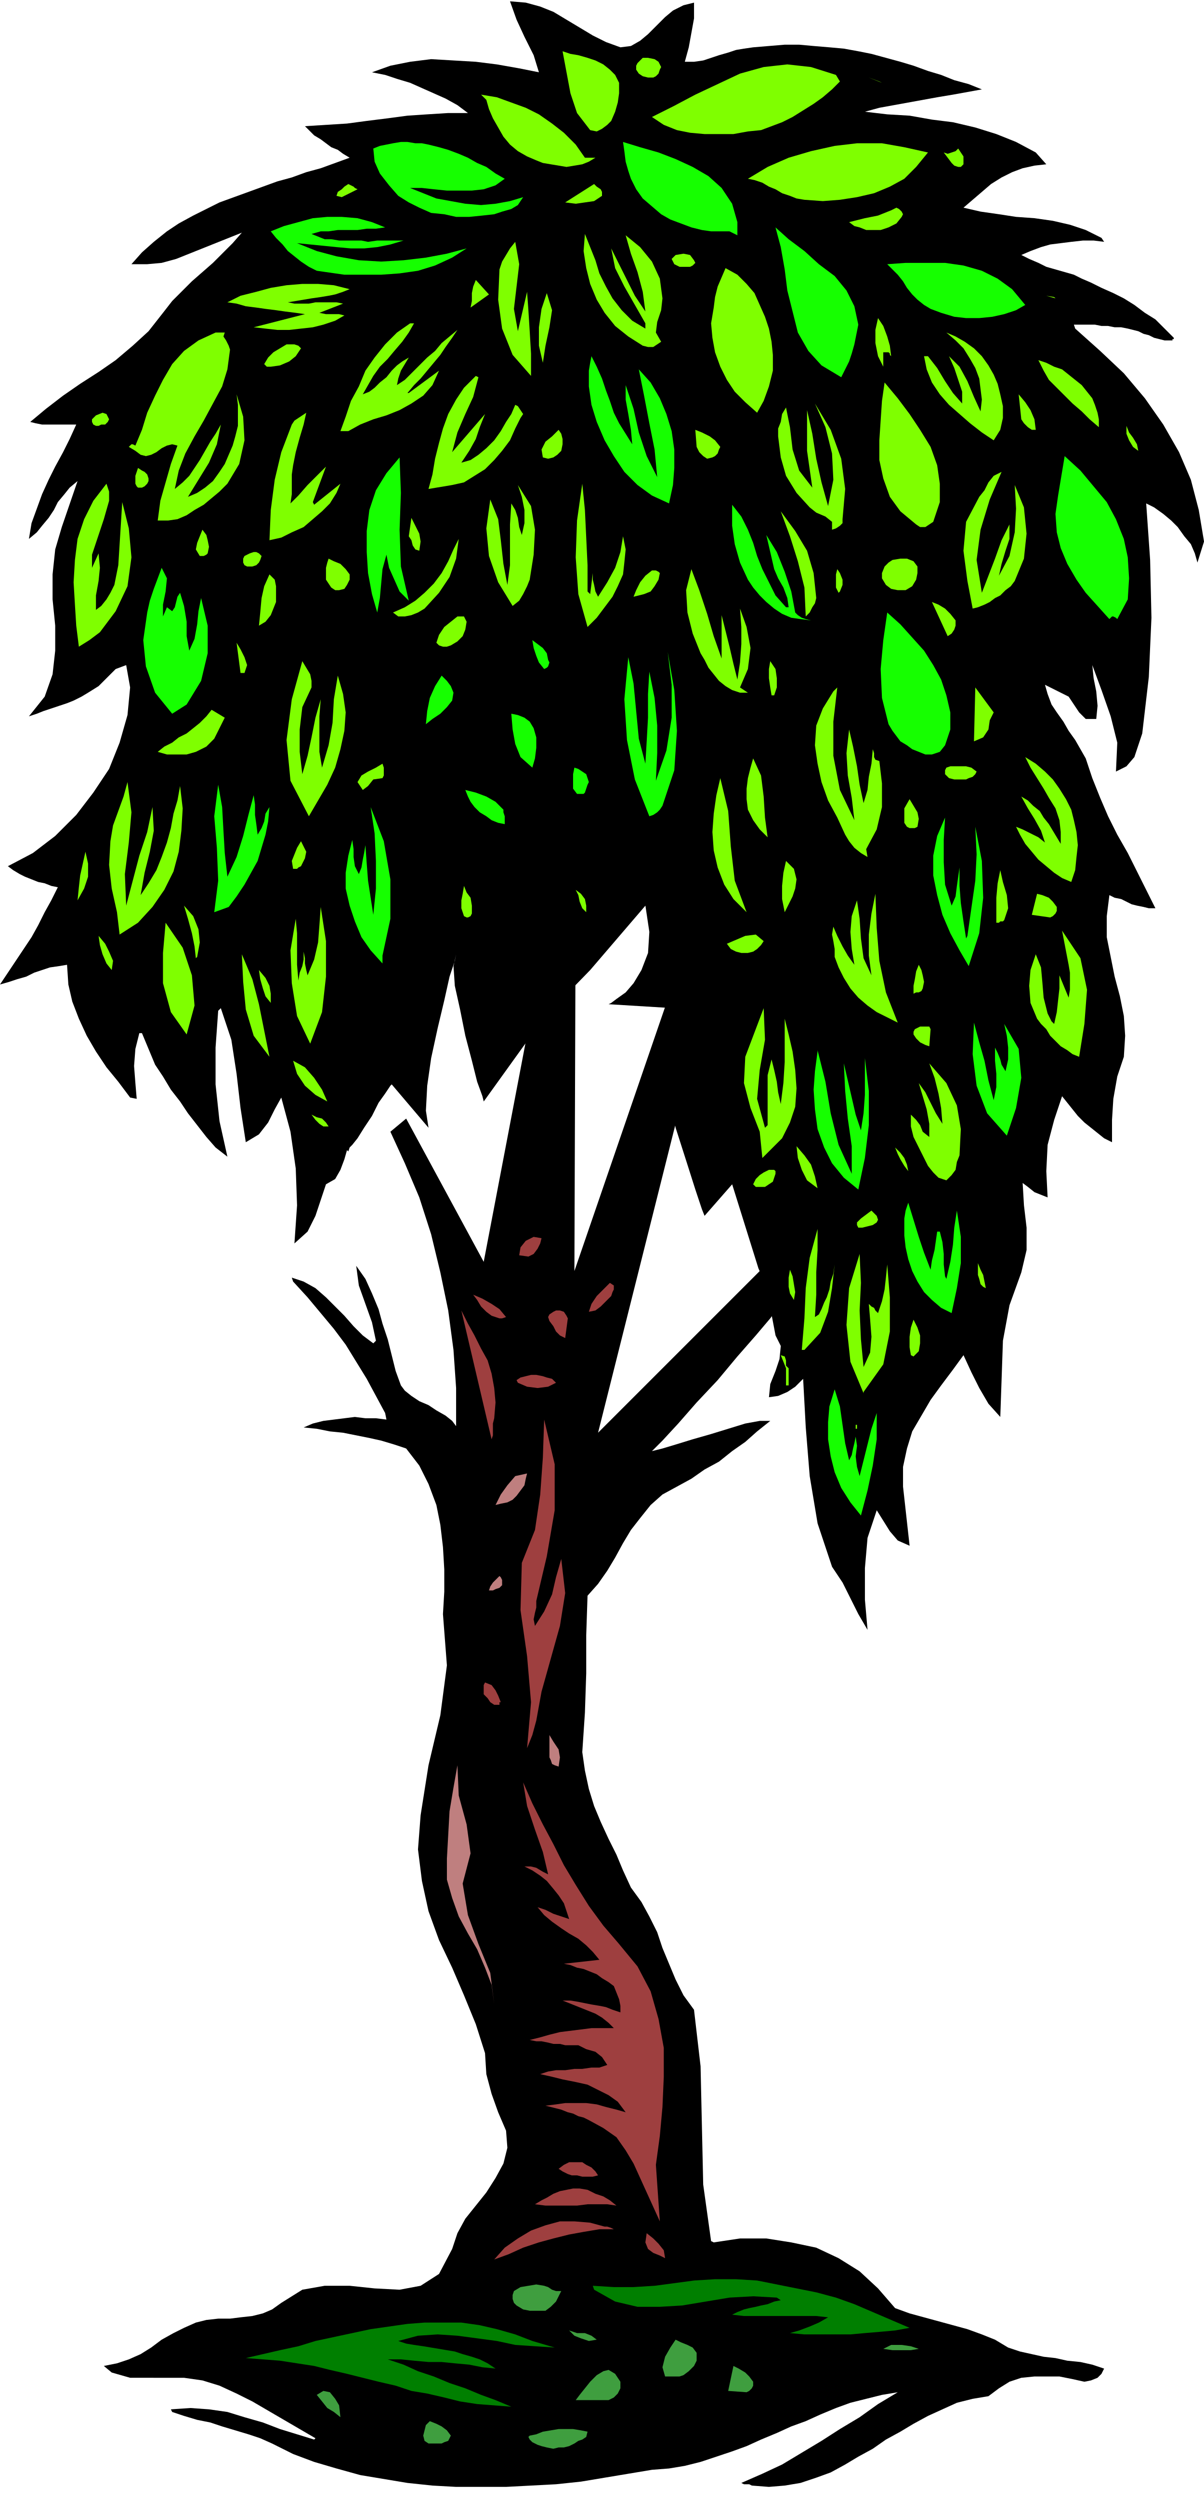
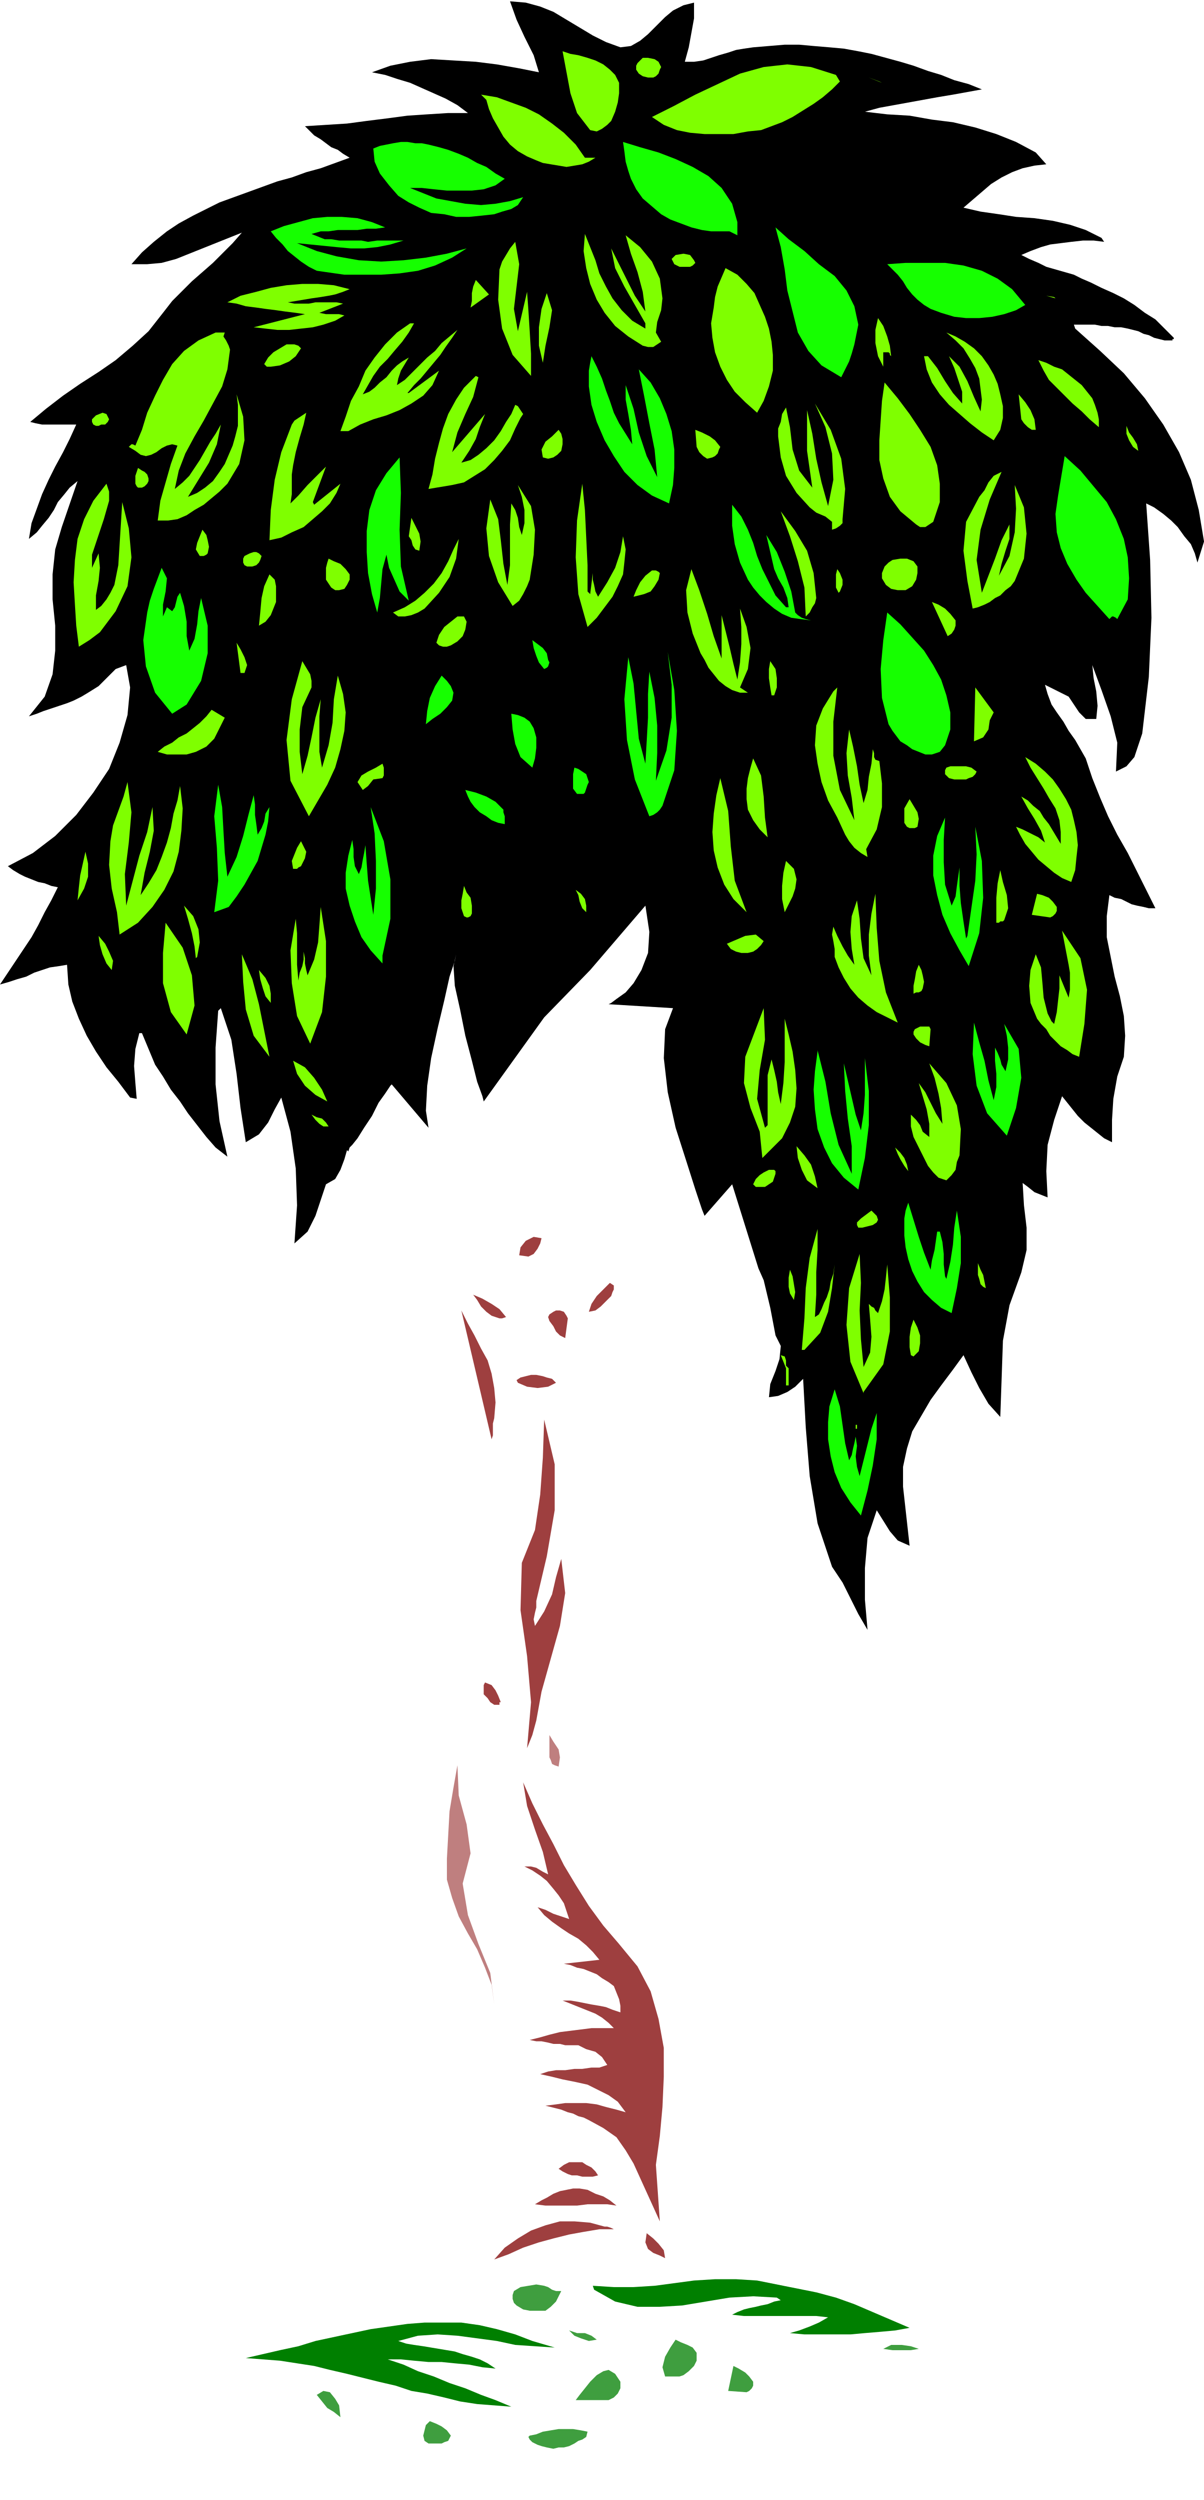
<svg xmlns="http://www.w3.org/2000/svg" fill-rule="evenodd" height="1.902in" preserveAspectRatio="none" stroke-linecap="round" viewBox="0 0 916 1902" width="87.936">
  <style>.pen1{stroke:none}.brush2{fill:#000}.brush3{fill:#7fff00}.brush4{fill:#16ff00}.brush5{fill:#9e3f3f}.brush6{fill:#bf7f7f}.brush7{fill:#007f00}.brush8{fill:#3f9e3f}</style>
  <path class="pen1 brush2" d="m298 825-1 1-4 6-5 7-5 10-6 9-5 8-4 5-2 2-1 3-1-1-2 7-3 8-4 7-7 4-4 12-4 12-6 12-10 9 2-29-1-28-4-28-7-26-5 9-5 10-7 9-10 6-4-26-3-26-4-26-8-24-2 2-2 28v28l3 28 6 27-9-7-7-8-7-9-7-9-6-9-7-9-6-10-6-9-10-24h-2l-3 12-1 13 1 13 1 12-5-1-9-12-9-11-8-12-7-12-6-13-5-13-3-13-1-15-6 1-7 1-6 2-6 2-6 3-7 2-6 2-7 2 6-9 6-9 6-9 6-9 5-9 5-10 5-9 5-10-5-1-5-2-5-1-5-2-5-2-4-2-5-3-4-3 19-10 17-13 16-16 13-17 12-18 8-20 6-21 2-21-3-17-8 3-6 6-7 7-8 5-5 3-6 3-5 2-6 2-6 2-6 2-5 2-6 2 12-15 6-17 2-18v-19l-2-20v-19l2-19 5-17 12-35-6 5-4 5-5 6-3 6-4 6-5 6-4 5-6 5 2-12 4-11 4-11 5-11 5-10 6-11 5-10 5-11H32l-5-1-4-1 12-10 13-10 13-9 14-9 13-9 13-11 12-11 11-14 7-9 7-7 8-8 8-7 8-7 7-7 8-8 7-8-10 4-10 4-10 4-10 4-10 4-11 3-11 1h-12l8-9 9-8 10-8 9-6 11-6 10-5 10-5 11-4 11-4 11-4 11-4 11-3 11-4 11-3 11-4 11-4-5-3-4-3-5-2-4-3-4-3-5-3-3-3-4-4 16-1 16-1 15-2 16-2 15-2 15-1 16-1h15l-8-6-9-5-9-4-9-4-9-4-10-3-9-3-10-2 14-5 15-3 16-2 17 1 17 1 16 2 17 3 15 3-4-13-7-14-6-13-5-14 12 1 11 3 10 4 10 6 10 6 10 6 10 5 11 4 8-1 7-4 6-5 7-7 6-6 6-5 8-4 8-2v12l-2 11-2 11-3 11h7l7-1 6-2 6-2 7-2 6-2 6-1 7-1 12-1 12-1h11l11 1 12 1 11 1 11 2 10 2 11 3 11 3 10 3 11 4 10 3 10 4 11 3 10 4-11 2-11 2-12 2-11 2-11 2-11 2-11 2-11 3 17 2 17 1 17 3 16 2 17 4 16 5 15 6 15 8 8 9-9 1-9 2-8 3-8 4-8 5-7 6-7 6-7 6 13 3 14 2 13 2 14 1 14 2 13 3 12 4 12 6 2 3-8-1h-8l-9 1-8 1-8 1-7 2-8 3-7 3 6 3 7 3 6 3 7 2 7 2 7 2 6 3 7 3 8 4 9 4 8 4 8 5 8 6 8 5 7 7 7 7v1h-1v1h-6l-4-1-4-1-4-2-4-1-4-2-4-1-4-1-5-1h-5l-5-1h-5l-5-1h-16l1 3 19 17 18 17 16 19 14 20 12 21 9 21 6 23 4 24-5 16-2-7-3-7-5-6-5-7-5-5-6-5-7-5-6-3 3 43 1 44-2 45-5 43-3 9-3 9-6 7-8 4 1-22-5-20-7-20-7-19 1 10 2 10 1 11-1 10h-8l-5-5-4-6-4-6-18-9 2 7 3 8 4 6 5 7 4 7 5 7 4 7 4 7 5 15 6 15 6 14 7 14 8 14 7 14 7 14 7 14h-5l-4-1-5-1-4-1-4-2-4-2-5-1-4-2-2 16v16l3 15 3 15 4 15 3 15 1 15-1 16-5 15-3 17-1 16v17l-6-3-5-4-5-4-5-4-5-5-4-5-4-5-4-5-6 18-5 19-1 20 1 20-5-2-5-2-5-4-4-3 1 17 2 17v17l-4 17-9 25-5 27-1 29-1 29-9-10-7-12-6-12-6-13-8 11-9 12-8 11-7 12-7 12-4 13-3 14v15l5 45-9-4-6-7-5-8-5-8-7 21-2 23v24l2 23-7-12-6-12-6-12-8-12-11-33-6-36-3-37-2-37-6 6-6 4-7 3-7 1 1-10 4-10 3-9 1-10-4-8-4-21-5-21-4-9-20-64-21 24-2-5-5-15-7-22-8-25-6-27-3-26 1-22 6-16-49-3 2-1 4-3 7-5 6-7 6-10 5-13 1-16-3-20-42 49-35 36-46 64-1-4-4-11-4-16-5-19-4-20-4-18-1-15 2-9-1 5-4 12-4 18-5 21-5 23-3 21-1 19 2 13-28-33z" />
-   <path class="pen1 brush2" d="m583 962 3 9 4 8 3 8-1 8-6 8-11 13-14 16-15 18-16 17-14 16-12 13-8 8 8-2 10-3 13-4 14-4 13-4 13-4 11-2h8l-10 8-9 8-10 7-10 8-11 6-10 7-11 6-11 6-9 8-8 10-7 9-6 10-6 11-6 10-7 10-8 9-1 30v29l-1 30-2 30 2 14 3 14 4 13 5 12 6 13 6 12 5 12 6 13 8 11 6 11 6 12 4 12 5 12 5 12 6 12 8 11 5 43 1 45 1 45 6 43 2 1 20-3h20l19 3 19 4 17 8 16 10 14 13 13 15 11 4 11 3 11 3 11 3 11 3 11 4 10 4 10 6 9 3 9 2 9 2 9 1 9 2 10 1 9 2 9 3-2 4-3 3-5 2-5 1-9-2-10-2h-19l-10 1-9 3-8 5-8 6-12 2-12 3-11 5-11 5-11 6-10 6-11 6-10 7-11 6-10 6-11 6-11 4-12 4-12 2-12 1-13-1-2-1h-4l-2-1 16-7 15-7 15-9 15-9 14-9 15-9 14-10 15-9-12 2-12 3-12 3-11 4-12 5-11 5-11 4-11 5-12 5-11 5-11 4-12 4-12 4-12 3-12 2-13 1-18 3-18 3-18 3-19 2-19 1-19 1h-38l-18-1-19-2-18-3-18-3-18-5-17-5-16-6-16-8-9-4-9-3-10-3-10-3-9-3-10-2-10-3-9-3-1-2 15-1 14 1 14 2 13 4 14 4 13 5 13 4 13 4 1-1-12-7-12-7-12-7-12-7-12-6-13-6-13-4-14-2H99l-7-2-7-2-6-5 10-2 9-3 9-4 8-5 8-6 9-5 8-4 9-4 8-2 9-1h9l8-1 9-1 8-2 7-3 7-5 16-10 17-3h19l19 2 19 1 16-3 14-9 10-19 4-12 6-11 8-10 8-10 7-11 6-11 3-12-1-13-6-14-5-14-4-15-1-16-7-22-9-22-9-21-10-21-8-22-5-23-3-24 2-26 6-38 9-38 5-38-3-39 1-17v-17l-1-17-2-17-3-15-6-16-7-14-10-13-9-3-10-3-9-2-10-2-10-2-10-1-10-2-10-1 7-3 8-2 8-1 8-1 8-1 8 1h8l8 1-1-5-7-13-7-13-8-13-8-13-9-12-10-12-10-12-11-12-1-3 9 3 9 5 8 7 7 7 7 7 7 8 7 7 8 6 2-2-3-14-5-14-5-14-2-15 7 10 5 11 5 12 3 11 4 12 3 12 3 12 4 11 3 4 5 4 6 4 7 3 6 4 7 4 5 4 3 4v-29l-2-29-4-30-6-29-7-29-9-28-11-26-11-24 12-10 59 109 55-288 15 5-1 290 79-230 3 98-64 255 128-128z" />
  <path class="pen1 brush3" d="M471 63v8l-1 7-2 7-3 7-3 3-4 3-4 2-5-1-10-13-5-15-3-16-3-16 6 2 6 1 7 2 6 2 6 3 5 4 4 4 3 6zm32-12-1 2-1 3-2 2-2 1h-4l-4-1-3-2-2-3v-3l1-2 2-2 2-2h4l5 1 3 2 2 4zm136 11-6 6-7 6-7 5-8 5-8 5-8 4-8 3-8 3-10 1-11 2h-22l-11-1-10-2-10-4-9-6 16-8 17-9 17-8 17-8 18-5 18-2 18 2 19 6 3 5zm32 1-10-4 8 3 2 1zm-226 57h8l-5 3-5 2-6 1-6 1-6-1-6-1-6-1-5-2-7-3-7-4-6-5-5-6-4-7-4-7-3-7-2-7-4-4 12 2 11 4 11 4 10 5 10 7 9 7 9 9 7 10z" />
  <path class="pen1 brush4" d="m384 136-7 5-9 3-9 1h-19l-10-1-9-1h-9l10 4 10 4 11 2 11 2 12 1 11-1 11-2 10-3-4 6-5 3-7 2-6 2-9 1-10 1h-10l-9-2-10-1-9-4-8-4-8-5-7-8-7-9-4-9-1-10 5-2 5-1 5-1 6-1h5l6 1h5l5 1 8 2 7 2 8 3 7 3 7 4 7 3 7 5 7 4zm177 33v10l-6-3h-14l-7-1-8-2-8-3-8-3-7-4-7-6-7-6-5-7-4-8-2-6-2-7-1-8-1-7 13 4 14 4 13 5 13 6 12 7 10 9 8 12 4 14z" />
-   <path class="pen1 brush3" d="m706 116-9 11-9 9-11 6-12 5-13 3-13 2-13 1-14-1-6-1-5-2-6-2-5-3-5-2-5-3-6-2-5-1 15-9 16-7 17-5 18-4 17-2h19l17 3 18 4zm27 9-2 2h-2l-3-1-2-2-6-8 3 1 3-1 3-1 2-2 2 3 2 3v6zm-461 19-4 2-4 2-4 2-4-1 1-3 3-2 2-2 3-2 2 1 2 1 1 1 2 1zm186 5-6 4-7 1-7 1-8-1 22-14 2 2 3 2 1 2v3zm228 16-4 5-6 3-6 2h-11l-5-2-4-1-4-3 4-1 4-1 4-1 5-1 5-1 5-2 5-2 4-2 2 1 2 2 1 2-1 2z" />
  <path class="pen1 brush4" d="m293 173-7 1h-7l-7 1h-15l-7 1h-6l-7 2 5 2 5 2h5l6 1h17l5 1 7-1h20l-10 3-10 2-10 1h-10l-11-1-10-1-10-1-10-1 15 6 15 4 17 3 17 1 17-1 17-2 16-3 15-4-11 7-13 6-13 4-14 2-14 1h-28l-14-2-7-1-6-3-6-4-5-4-5-4-4-5-5-5-4-5 10-4 11-3 11-3 11-1h11l12 1 11 3 10 4zm357 89-2 7-2 6-3 6-3 6-15-9-10-11-8-14-4-16-4-16-2-16-3-17-4-15 10 9 12 9 11 10 12 9 9 11 6 12 3 14-3 15z" />
  <path class="pen1 brush3" d="M491 250v-4l-8-14-8-14-7-14-3-15 6 12 6 12 6 12 8 12-2-15-4-15-5-14-4-14 11 9 9 11 6 13 2 15-1 9-3 9-1 8 4 7-3 2-3 2h-4l-4-1-11-7-10-8-8-10-6-10-5-12-3-12-2-13 1-13 4 10 4 10 3 10 5 10 5 9 7 9 8 8 10 6zm-97 2 7-30 1 14 1 16 1 17v17l-14-16-8-20-3-22 1-23 2-6 3-5 3-5 4-5 3 17-2 17-2 17 3 17zm134-54 1 2-1 1-1 1-2 1h-8l-4-2-2-4 3-3 6-1 5 1 3 4z" />
  <path class="pen1 brush4" d="m780 232-7 4-9 3-9 2-10 1h-10l-9-1-10-3-8-3-5-3-5-4-4-4-4-5-3-5-4-5-4-4-4-4 14-1h30l14 2 14 4 12 6 11 8 10 12z" />
  <path class="pen1 brush3" d="M588 270v12l-3 12-4 11-5 9-9-8-8-8-6-9-5-10-4-11-2-11-1-11 2-12 1-8 2-8 3-7 3-7 9 5 7 7 6 7 4 9 4 9 3 9 2 10 1 10zm-230-36 1-5v-6l1-5 2-5 10 11-14 10zm-92-14-5 2-6 2-5 1-6 1-7 1-6 1-6 1-6 1 5 1h11l5-1h16l5 1-18 7 5 1h10l4 1-7 4-9 3-8 2-9 1-9 1h-9l-9-1-9-1 39-10-7-1-8-1-7-1-8-1-7-1-8-1-7-2-7-1 10-5 12-3 11-3 12-2 12-1h12l12 1 12 3zm147 56-3-13v-14l2-14 4-12 4 13-2 13-3 14-2 13zm390-49-7-2 6 1 1 1zm-125 44-1-1v-1l-1-1h-4v11l-4-8-2-10v-10l2-9 4 6 3 8 2 7 1 8zm-363-25-4 7-5 7-6 7-5 6-6 6-5 7-4 7-4 7 5-2 4-3 4-4 5-4 4-5 4-4 4-3 5-3-3 5-3 5-2 6-1 5 6-4 6-6 5-5 6-6 6-5 5-6 6-5 6-5-4 6-5 7-4 6-5 6-5 6-5 6-5 5-5 6h1l23-17-5 11-7 8-9 6-9 5-10 4-10 3-10 4-9 5h-6l4-11 4-12 6-11 5-12 7-10 8-10 9-9 10-7h3zm-144 7-1 3 2 3 2 4 1 3-2 15-4 13-7 13-7 13-7 12-7 13-5 13-3 14 6-5 5-5 4-6 4-6 4-7 4-7 4-6 4-7-3 15-6 14-8 13-8 13 7-3 6-4 6-5 5-7 4-6 3-7 3-7 2-7 2-8v-16l-1-8 5 17 1 18-4 18-9 15-6 6-6 5-6 5-7 4-6 4-7 3-7 1h-8l2-15 4-14 4-14 5-14-4-1-4 1-4 2-4 3-4 2-4 1-4-1-4-3-5-3 1-1 1-1h1l2 1 5-12 4-13 6-13 6-12 7-12 9-10 11-8 13-6h7zm590 47 2 9v9l-2 9-5 8-9-6-9-7-8-7-8-7-7-8-6-9-4-10-2-10h3l7 9 6 10 6 9 7 8v-9l-3-9-3-9-4-9 8 8 6 11 5 12 5 11 1-9-1-8-1-8-3-8-4-7-5-8-6-6-7-6 7 3 7 4 7 5 6 6 5 7 4 7 3 7 2 8zm-532-35-4 6-5 4-7 3-7 1h-3l-1-1-1-1 3-5 4-4 5-3 5-3h6l3 1 2 2z" />
  <path class="pen1 brush4" d="m481 338-1-11-2-12-2-11v-11l6 18 4 18 6 18 8 16-2-21-4-20-4-21-4-20 9 10 7 12 5 12 4 13 2 14v14l-1 13-3 14-13-6-11-8-10-10-8-12-7-12-6-14-4-13-2-14v-12l1-6 1-5 4 8 4 9 3 9 3 8 3 9 4 8 5 8 5 8z" />
  <path class="pen1 brush3" d="m831 303 2 5 2 6 1 5v6l-7-6-6-6-7-6-6-6-6-6-6-6-4-7-4-8 6 2 6 3 6 2 5 4 5 4 5 4 4 5 4 5zm-467-16-4 15-6 13-6 14-4 15 25-29-4 10-3 9-5 9-6 9 7-2 6-4 6-5 6-6 5-7 4-7 4-6 3-7 2 1 2 3 2 3-2 3-4 8-4 9-6 8-6 7-7 7-8 5-8 5-9 2-18 3 3-11 2-12 3-12 3-11 4-11 6-11 6-9 9-9 2 1zm346 110-3 2-3 2h-4l-3-2-12-10-8-11-5-14-3-14v-15l1-15 1-15 2-14 10 12 9 12 8 12 8 13 5 14 2 14v14l-5 15zm78-70h-3l-3-2-3-3-2-3-2-19 5 6 4 6 3 7 1 8zm-147 68v3l-2 2-3 2-3 1v-6l-5-4-7-3-5-4-10-11-8-13-4-14-2-16v-6l2-5 1-6 3-5 3 15 2 17 5 16 10 13-2-14-2-14v-31l4 18 3 19 4 18 5 18 4-20-1-20-5-20-8-18 12 20 8 22 3 23-2 23zm-418-41-1 7v15l-1 7 6-6 7-8 7-7 7-7-10 27 1 2 20-16-3 7-5 8-6 6-7 6-7 6-9 4-8 4-9 2 1-23 3-23 5-21 8-21 2-3 3-2 3-2 3-2-2 9-3 10-3 11-2 10zM83 319l-1 2-2 2h-3l-2 1h-2l-2-1-1-2v-2l3-3 5-2 3 1 2 4zm783 24-4-3-3-5-2-5v-6l2 5 3 4 3 5 1 5zm-439 0-3 3-3 2-4 1-4-1-1-6 3-6 5-4 5-5 2 3 1 4v4l-1 5zm121-3-1 2-1 3-2 2-2 1-4 1-3-2-3-3-2-4-1-13 5 2 6 3 4 3 4 5z" />
  <path class="pen1 brush4" d="m858 456-8 15-1-1-2-1h-1l-2 2-9-10-9-10-7-10-7-12-5-12-3-12-1-14 2-14 5-30 12 11 10 12 10 12 7 13 6 15 3 14 1 16-1 16zm-547 1-7-7-4-9-4-9-2-10-3 11-1 11-1 11-2 11-4-14-3-16-1-16v-16l2-16 5-15 8-13 10-12 1 27-1 28 1 28 6 26z" />
  <path class="pen1 brush3" d="M113 364v2l-1 2-2 2-2 1h-3l-1-1-1-2v-6l1-3 1-3 3 2 2 1 2 2 1 3zm649-5-9 21-7 23-3 23 4 25 5-13 5-13 5-14 6-12v11l-3 9-3 10-2 9 8-15 4-18 1-18-1-18 7 17 2 20-2 19-7 17-3 4-4 3-4 4-4 2-4 3-4 2-5 2-4 1-4-21-3-23 2-22 10-19 4-5 3-6 4-5 6-3zM79 395l-3 9-3 9-3 9v10l5-11 1 11-1 10-2 11v11l4-3 4-5 3-5 3-6 3-15 1-16 1-16 1-16 5 20 2 22-3 22-9 19-6 8-6 8-8 6-8 5-2-16-1-16-1-17 1-17 2-16 5-15 7-14 10-13 2 6v7l-2 7-2 7zm368 55 2 2 2-16v5l1 4 1 5 2 4 7-11 6-11 4-12 2-12 2 10-1 10-1 9-4 9-4 8-6 8-6 8-7 7-7-25-2-28 1-28 4-28 2 20 1 21 1 21v20zm-44-9-2 5-3 6-3 5-5 4-11-18-7-20-2-21 3-22 6 15 2 16 2 18 3 16 2-15v-31l1-16 3 5 2 6 1 7 2 6 2-9v-10l-2-10-3-9 10 16 3 18-1 19-3 19z" />
  <path class="pen1 brush4" d="M598 462h2l-1-7-3-8-4-7-3-7-6-26 8 13 6 15 5 15 3 16 2 2 3 2 3 1 4 1-8-1-7-1-7-3-6-4-6-5-5-5-5-6-4-6-6-13-4-14-2-14v-16l7 9 5 10 4 10 3 10 4 10 5 10 5 10 8 9z" />
  <path class="pen1 brush3" d="m621 455-1 4-2 3-2 4-3 3-1-22-5-20-6-19-7-19 11 15 9 15 5 17 2 19zm-302-36-3-1-2-3-1-4-2-3 2-14 3 6 3 6 1 6-1 7zm-161 2-1 1-2 1h-3l-3-5 1-5 2-5 2-5 3 4 1 4 1 5-1 5zm165 42-5 3-5 2-5 1h-5l-4-3 9-4 8-5 7-6 7-7 6-8 5-9 4-9 4-8-2 15-5 14-8 12-11 12zm-124-40-1 3-1 2-2 2-3 1h-4l-2-1-1-2v-3l1-2 2-1 2-1 3-1h2l2 1 2 2zm67 14v4l-2 4-2 3-4 1h-3l-3-2-2-3-2-3v-9l1-4 1-3 4 2 5 2 4 4 3 4zm432-6v5l-1 5-3 5-5 3h-6l-5-1-4-3-3-5v-4l2-5 3-3 3-2 6-1h5l5 2 3 4z" />
  <path class="pen1 brush4" d="m124 469 3-7 4 3 2-3 1-4 1-4 2-3 3 10 2 12v11l2 11 4-9 2-11 1-10 2-10 5 21v21l-5 21-11 18-11 7-13-16-7-20-2-20 3-21 2-9 3-9 3-8 3-8 4 8-1 10-2 10v9z" />
  <path class="pen1 brush3" d="M549 501v-33l3 12 3 12 3 13 3 12 2-13 1-14v-13l-1-14 5 14 3 16-2 16-6 14 6 4h-6l-6-2-5-3-5-4-4-5-4-5-3-6-3-5-6-15-4-16-1-17 4-16 6 16 6 18 5 17 6 17zm90-51-1 1-2-4v-10l1-4 2 3 2 5v4l-2 5zm-137-14-1 5-3 5-3 4-5 2-8 2 2-5 3-6 4-5 5-4h3l2 1 1 1zm-292 22-2 5-2 5-4 5-5 3 1-10 1-11 2-9 4-9 4 4 1 5v12zm517 14v4l-1 3-2 3-3 2-12-26 5 2 5 3 4 4 4 5z" />
  <path class="pen1 brush4" d="m723 555-2 6-2 6-4 5-6 2h-5l-5-2-5-2-4-3-5-3-3-4-3-4-3-5-5-20-1-22 2-22 3-21 10 9 9 10 9 10 7 11 6 11 4 12 3 13v13z" />
  <path class="pen1 brush3" d="m355 473-1 6-2 5-4 4-5 3-3 1h-3l-3-1-2-2 2-6 4-6 5-4 5-4h5l1 2 1 2z" />
  <path class="pen1 brush4" d="m417 502 1 2-1 3-1 1-2 1-4-5-2-5-2-6-1-6 4 3 4 3 3 4 1 5z" />
  <path class="pen1 brush3" d="M186 512h-3l-3-23 3 5 3 6 2 6-2 6zm113-17 4 1-4-1z" />
  <path class="pen1 brush4" d="m504 613-2 3-2 2-3 2-3 1-11-28-6-30-2-31 3-32 4 20 2 21 2 21 5 19 1-17 1-18v-18l1-17 4 20 2 21v21l-1 21 8-23 4-25v-25l-3-25 5 29 2 31-2 30-9 27z" />
  <path class="pen1 brush3" d="m237 523-7 15-2 17v17l2 17 4-14 3-14 3-15 4-14-1 13v27l2 12 5-17 3-17 1-18 3-18 4 14 2 14-1 14-3 14-4 14-6 13-7 12-7 12-14-27-3-31 4-31 8-29 3 5 3 5 1 5v5zm352 6h-2l-1-6-1-7v-7l1-6 4 6 1 7v7l-2 6z" />
  <path class="pen1 brush4" d="m344 533-4 5-5 5-6 4-5 4 1-10 2-10 4-9 5-8 4 4 3 4 2 5-1 6z" />
  <path class="pen1 brush3" d="m650 624-2-17-3-17-1-17 2-18 3 13 3 15 2 14 3 14 3-10 1-10 2-10 1-11 1 3v3l1 2 3 1 2 17v18l-4 17-8 15 1 6-5-3-5-4-4-5-3-5-6-13-7-13-5-14-3-14-2-14 1-15 5-13 8-13 3-3-3 26v26l5 26 11 23zm106-82-3 6-1 7-4 6-7 3 1-41 14 19zm-585 4-4 8-4 8-6 6-8 4-7 2h-15l-7-2 5-4 6-3 5-4 6-3 5-4 5-4 5-5 4-5 10 6z" />
  <path class="pen1 brush4" d="m406 554 2 7v8l-1 8-2 7-9-8-4-10-2-11-1-12 5 1 5 2 4 3 3 5z" />
  <path class="pen1 brush3" d="m819 633 1 10-1 9-1 10-3 9-7-3-6-4-6-5-6-5-5-6-5-6-4-7-3-6 5 2 6 3 6 3 5 4-3-9-5-9-5-8-5-9 5 3 4 4 5 4 3 5 4 5 3 5 3 5 3 5v-9l-1-9-3-9-5-8-4-7-5-8-5-8-4-8 8 5 7 6 6 6 5 7 5 8 4 8 2 8 2 9zm-235 4-6-6-5-7-4-8-1-8v-8l1-8 2-8 2-7 6 13 2 16 1 16 2 15zm-293-45-7 1-4 5-4 3-4-6 3-5 5-3 6-3 5-3 1 3v6l-1 2zm452-5-1 2-2 2-3 1-2 1h-9l-4-1-3-3v-3l1-2 3-1h12l4 1 4 3z" />
  <path class="pen1 brush4" d="m447 592 1 3-1 2-1 3-1 3-1 1h-5l-3-4v-11l1-5 3 1 3 2 3 2 1 3z" />
  <path class="pen1 brush3" d="m568 694-10-10-7-11-5-13-3-13-1-14 1-14 2-14 3-13 6 25 2 27 3 26 9 24zm-472-5 5-19 5-19 6-18 4-19 1 18-3 16-4 16-3 17 6-9 6-10 4-10 4-11 3-11 2-11 3-10 2-11 2 17-1 17-2 16-4 15-7 14-9 13-11 12-14 9-2-17-4-18-2-18 1-18 2-12 4-11 4-11 3-11 3 23-2 23-3 24 1 24z" />
  <path class="pen1 brush4" d="m173 667 7-15 5-16 4-16 4-15 1 7v8l1 7 1 8 3-5 2-5 1-6 3-5-1 11-2 10-3 10-3 10-5 9-5 9-6 9-6 8-11 4 3-24-1-25-2-24 3-24 3 17 1 18 1 17 2 18zm210-51v2l1 3v6l-5-1-5-2-4-3-5-3-4-4-3-4-2-4-2-5 8 2 8 3 7 4 6 6z" />
  <path class="pen1 brush3" d="m698 629-2 1h-4l-2-1-2-3v-11l4-7 3 5 3 5 1 5-1 6z" />
  <path class="pen1 brush4" d="M291 727v6l-9-10-7-10-5-12-4-12-3-13v-12l2-13 3-12 1 7v6l1 7 3 6 2-5 1-6 1-5 1-6 1 14 1 13 2 13 2 13 2-20v-21l-1-21-3-20 10 26 5 29v30l-6 28zm433-38 3-7 1-8 1-7 1-7v14l1 13 2 14 2 13 1-2 3-21 3-21 1-20-1-21 5 26 1 28-3 27-8 25-7-12-7-13-6-14-4-15-3-15v-15l3-15 6-14-1 17v17l1 17 5 16z" />
  <path class="pen1 brush3" d="m230 657-1 2-2 1-1 1h-3l-1-6 2-5 2-5 3-5 2 4 2 4-1 5-2 4zM59 685l1-10 1-9 2-9 2-9 2 9v10l-3 9-5 9zm547-16-1 7-2 6-3 6-3 6-2-10v-10l1-10 2-9 3 3 3 3 1 4 1 4zm158 31-1 1h-2l-1 1h-2v-19l1-11 2-10 2 9 3 10 1 10-3 9zm-81 78-8-4-8-4-7-5-7-6-6-7-5-8-4-8-3-8v-6l-1-6-1-5 1-6 3 7 4 8 4 7 5 7-2-12-1-13 1-12 4-12 2 14 1 15 2 15 6 13-2-15v-16l2-16 3-15 1 26 2 25 5 24 9 23zm121-88v3l-1 2-2 2-2 1-14-2 4-16 4 1 5 2 3 3 3 4zm-654 38-1 1-1-9-2-10-3-11-3-10 7 8 4 10 1 10-2 11zm86 66-10-21-4-25-1-25 4-24 1 11v24l1 12 1-6 2-5 1-5v-6l1 5v4l1 5 1 4 5-12 3-13 1-13 1-14 4 26v27l-3 27-9 24zm-94-7-12-17-6-22v-23l2-23 13 19 7 21 2 23-6 22zm679 17-5-2-4-3-5-3-4-4-4-4-3-5-4-4-3-4-5-12-1-13 1-12 4-12 4 10 1 11 1 12 3 12 1 2 1 2 1 2 2 2 2-9 1-9 1-9v-10l7 17 1-6v-13l-1-6-5-26 14 21 5 24-2 26-4 25zm-240-88-2 3-3 3-3 2-4 1h-5l-4-1-4-2-3-4 7-3 7-3 8-1 6 5zM85 738l-4-5-3-7-2-7-1-7 5 6 3 6 3 7-1 7zm120 66-12-16-6-20-2-21-1-21 8 19 5 19 4 20 4 20zm497-52-1 2-2 1h-2l-2 1v-6l1-5 1-6 2-5 2 4 1 4 1 5-1 5zm-496 11-4-5-2-6-2-7-1-7 5 6 3 6 1 6v7zm376 95 2-2v-38l3-12 2 8 2 9 1 8 2 9 2-16 1-16v-33l3 12 3 13 2 14 1 14-1 14-4 12-6 12-10 10-5 5-2-20-7-18-5-19 1-20 14-37 1 24-4 23-2 22 6 22z" />
  <path class="pen1 brush4" d="m756 837 2-10v-10l-1-10v-10l2 4 2 5 1 4 3 5 2-9v-9l-1-9-2-9 11 19 2 22-4 23-7 21-15-17-8-21-3-24 1-24 4 15 4 14 3 15 4 15z" />
  <path class="pen1 brush3" d="m708 783-1 13-3-1-4-2-3-3-2-3v-2l1-2 2-1 2-1h7l1 2z" />
  <path class="pen1 brush4" d="M648 893v-21l-3-21-2-21-1-21 3 13 3 13 3 13 4 12 2-13 1-14v-28l3 25v26l-3 25-5 24-11-9-9-11-6-12-5-14-2-15-1-15 1-14 2-15v-1l6 24 4 24 6 24 10 22z" />
  <path class="pen1 brush3" d="m249 838-9-5-8-7-6-9-3-10 9 5 7 8 6 9 4 9zm481 41-2 5-1 6-3 4-4 4-6-2-4-4-4-5-3-6-4-8-4-8-2-8v-9l4 4 3 4 2 5 5 4v-10l-2-11-3-10-3-10 5 7 4 8 4 8 5 8-1-12-2-11-3-12-4-11 13 15 8 17 3 18-1 20zM446 694l-3-3-2-5-1-5-2-4 4 3 3 4 1 5v5zM250 857h-4l-3-2-3-3-3-4 4 2 4 1 3 3 2 3zm372 47-8-6-4-8-3-9-1-9 6 7 5 7 3 9 2 9zm69-13-3-4-3-5-2-4-2-5 4 4 3 4 2 5 1 5zM359 695l-1 2-2 1h-1l-2-1-2-6v-6l1-5 1-6 2 5 3 4 1 6v6zm231 198-1 3-1 3-3 2-3 2h-7l-2-2 2-4 3-3 3-2 4-2h4l1 1v2z" />
  <path class="pen1 brush4" d="m708 966 1-7 2-8 1-7 1-7h2l2 8 1 9v8l1 9 1 2 3-13 2-13 1-13 2-13 3 20v20l-3 19-4 19-8-4-7-6-6-6-5-8-4-8-3-9-2-9-1-9v-13l1-6 2-6 4 13 4 13 4 12 5 13z" />
  <path class="pen1 brush3" d="m667 930-3 2-4 1-4 1h-3l-1-2v-2l1-1 2-2 8-6 2 2 2 2 1 3-1 2zm-47 72 3-2 2-4 2-5 2-4 2-6 1-6 2-6 1-7-2 18-3 18-6 16-12 13h-2l2-24 1-23 3-23 6-22v16l-1 17v17l-1 17z" />
  <path class="pen1 brush5" d="m412 942-1 4-2 4-3 4-4 2-7-1 1-6 4-5 6-3 6 1z" />
  <path class="pen1 brush3" d="m657 1040 5-11 1-12-1-13-1-12 2 2 2 1 1 2 2 2 3-9 2-9 1-9 1-10 2 25v26l-5 25-15 21v1l-10-24-3-28 2-28 8-26 1 22-1 21 1 22 2 21zm93-60-2-1-2-2-1-4-1-3v-9l2 5 2 4 1 5 1 5zm-146 9-3-5-1-5v-7l1-6 2 5 1 6 1 6-1 6z" />
  <path class="pen1 brush5" d="m376 1079-1 4v9l-1 3-23-98 5 10 5 9 5 10 5 9 3 10 2 11 1 11-1 12zm89-93-4 4-4 4-4 3-5 1 2-6 4-6 5-5 5-5 3 2v3l-1 2-1 3zm-80 16-3 1h-2l-3-1-3-1-4-3-4-4-3-5-3-4 7 3 7 4 6 4 5 6zm47 1-2 15-4-2-3-3-2-4-3-4-1-3 1-2 3-2 2-1h3l3 1 2 3 1 2z" />
  <path class="pen1 brush3" d="m699 1028-1 1-2 2-1 1-2-1-1-6v-8l1-7 2-6 3 6 2 6v6l-1 6zm-99 13v13h-2v-13l-2-5-2-5 3 1 1 3v4l2 2z" />
  <path class="pen1 brush5" d="m423 1052-6 3-8 1-8-1-7-3-1-2 3-2 4-1 4-1h4l5 1 3 1 4 1 3 3z" />
  <path class="pen1 brush4" d="m646 1111 2-4 1-5 1-4 1-5 1 7-1 8 1 8 2 7 3-12 3-12 3-12 4-12v20l-3 20-4 19-5 19-8-10-7-11-5-12-3-12-2-13v-13l1-12 4-13 4 13 2 14 2 14 3 13z" />
  <path class="pen1 brush5" d="M408 1218v5l-1 4-1 5 1 5 7-11 6-13 3-13 4-14 3 26-4 25-7 25-7 25-2 11-2 11-3 11-4 10 3-35-3-35-5-35 1-36 10-25 4-27 2-28 1-29 8 34v35l-6 35-8 34z" />
  <path class="pen1 brush3" d="M651 1084h1v3h-1v-3z" />
-   <path class="pen1 brush6" d="m401 1121-1 4-1 5-3 4-3 4-3 3-4 2-5 1-4 1 4-8 5-7 6-7 9-2zm-19 85-2 2-3 1-2 1h-3l1-3 2-3 2-2 3-3 1 1 1 2v4z" />
  <path class="pen1 brush5" d="M381 1295h-1v2h-4l-3-2-2-3-3-3v-7l1-2 5 2 3 4 2 4 2 5z" />
  <path class="pen1 brush6" d="m425 1344-3-1-2-1-1-3-1-2v-17l3 5 4 6 1 6-1 7zm-73 89 4 24 8 22 9 22 3 24-2-15-5-13-6-14-7-12-7-13-5-14-4-14v-16l1-18 1-18 3-18 3-17 1 23 6 22 3 22-6 23z" />
  <path class="pen1 brush5" d="m471 1479 14 17 10 19 6 21 4 22v22l-1 23-2 22-3 22 3 43-5-11-5-11-5-11-5-11-6-10-7-10-10-7-11-6-4-2-4-1-4-2-4-1-5-2-4-1-4-1-4-1 8-1 7-1h16l8 1 7 2 8 2 7 2-6-8-7-5-8-4-8-4-9-2-10-2-8-2-9-2 6-2 6-1h7l7-1h6l7-1h6l6-2-4-6-5-4-7-2-6-3h-10l-4-1h-5l-4-1-5-1h-4l-5-1 8-2 7-2 8-2 8-1 8-1 8-1h17l-4-4-5-4-5-3-5-2-5-2-5-2-5-2-5-2h6l6 1 5 1 5 1 6 1 5 1 5 2 6 2v-5l-1-5-2-5-2-5-4-3-5-3-4-3-5-2-5-2-5-1-5-2-5-1 27-3-5-6-5-5-6-5-7-4-6-4-7-5-6-5-5-6 6 2 6 3 6 2 6 2-2-6-2-6-4-6-4-5-5-6-5-4-6-4-6-3h5l4 1 5 3 4 2-4-17-6-17-6-18-3-18 7 16 8 16 8 15 8 16 9 15 10 16 11 15 12 14zm-16 176-4 1h-8l-4-1h-4l-3-1-4-2-3-2 4-3 4-2h10l3 2 4 2 3 3 2 3zm14 23-7-1h-15l-8 1h-24l-8-1 5-3 4-2 5-3 5-2 5-1 5-1h5l6 1 6 3 6 2 5 3 5 4zm0 18h-13l-12 2-11 2-12 3-11 3-12 4-11 5-11 4 8-9 10-7 10-6 11-4 11-3h11l12 1 11 3h2l3 1 2 1h2zm37 22-4-2-5-2-4-3-2-5 1-7 5 4 4 4 4 5 1 6z" />
  <path class="pen1 brush7" d="m692 1771-11 2-11 1-12 1-11 1h-35l-11-1 7-2 8-3 7-3 7-4-9-1h-55l-9-1 4-2 5-2 4-1 5-1 4-1 5-1 5-2 5-1-3-2-18-1-18 1-18 3-18 3-17 1h-17l-17-4-16-9-1-3 16 1h15l16-1 15-2 15-2 16-1h16l16 1 15 3 15 3 15 3 15 4 14 5 14 6 14 6 14 6z" />
  <path class="pen1 brush8" d="m427 1743-2 4-2 4-4 4-4 3h-12l-5-1-5-3-2-2-1-3v-3l1-3 5-3 6-1 6-1 6 1 3 1 3 2 3 1h4z" />
  <path class="pen1 brush7" d="m422 1786-15-1-15-1-14-3-15-2-15-2-15-1-15 1-15 4 6 2 6 1 7 1 6 1 6 1 6 1 6 1 6 2 7 2 6 2 6 3 6 4-10-1-10-2-11-1-10-1h-10l-11-1-10-1h-10l12 4 11 5 12 4 12 5 12 4 12 5 11 4 12 5-13-1-13-1-13-2-12-3-13-3-12-2-12-4-13-3-12-3-12-3-13-3-12-3-13-2-13-2-13-1-13-1 13-3 13-3 14-3 13-4 14-3 14-3 14-3 14-2 14-2 13-1h28l14 2 13 3 14 4 13 5 17 5z" />
  <path class="pen1 brush8" d="m454 1780-6 1-6-2-5-2-4-4 6 2h6l5 2 4 3zm76 10v6l-2 4-4 4-4 3-3 1h-11l-2-7 2-8 4-7 4-6 4 2 5 2 4 2 3 4zm169-3-6 1h-14l-7-1 6-3h8l7 1 6 2zm-126 25v3l-1 2-2 2-2 1-14-1 4-19 4 2 5 3 3 3 3 4zm-101 0v5l-2 4-3 3-4 2h-25l3-4 4-5 4-5 5-5 5-3 4-1 5 3 4 6zm-214 18 1 9-5-4-5-3-4-5-4-5 5-3 5 1 4 5 3 5zm85 23-1 2-1 2-3 1-2 1h-10l-3-2-1-4 1-4 1-4 3-3 5 2 4 2 4 3 3 4zm104-3-1 4-3 2-3 1-3 2-4 2-4 1h-4l-4 1-5-1-4-1-3-1-4-2-1-1-1-1-1-2 1-1 5-1 5-2 6-1 6-1h11l6 1 5 1z" />
</svg>